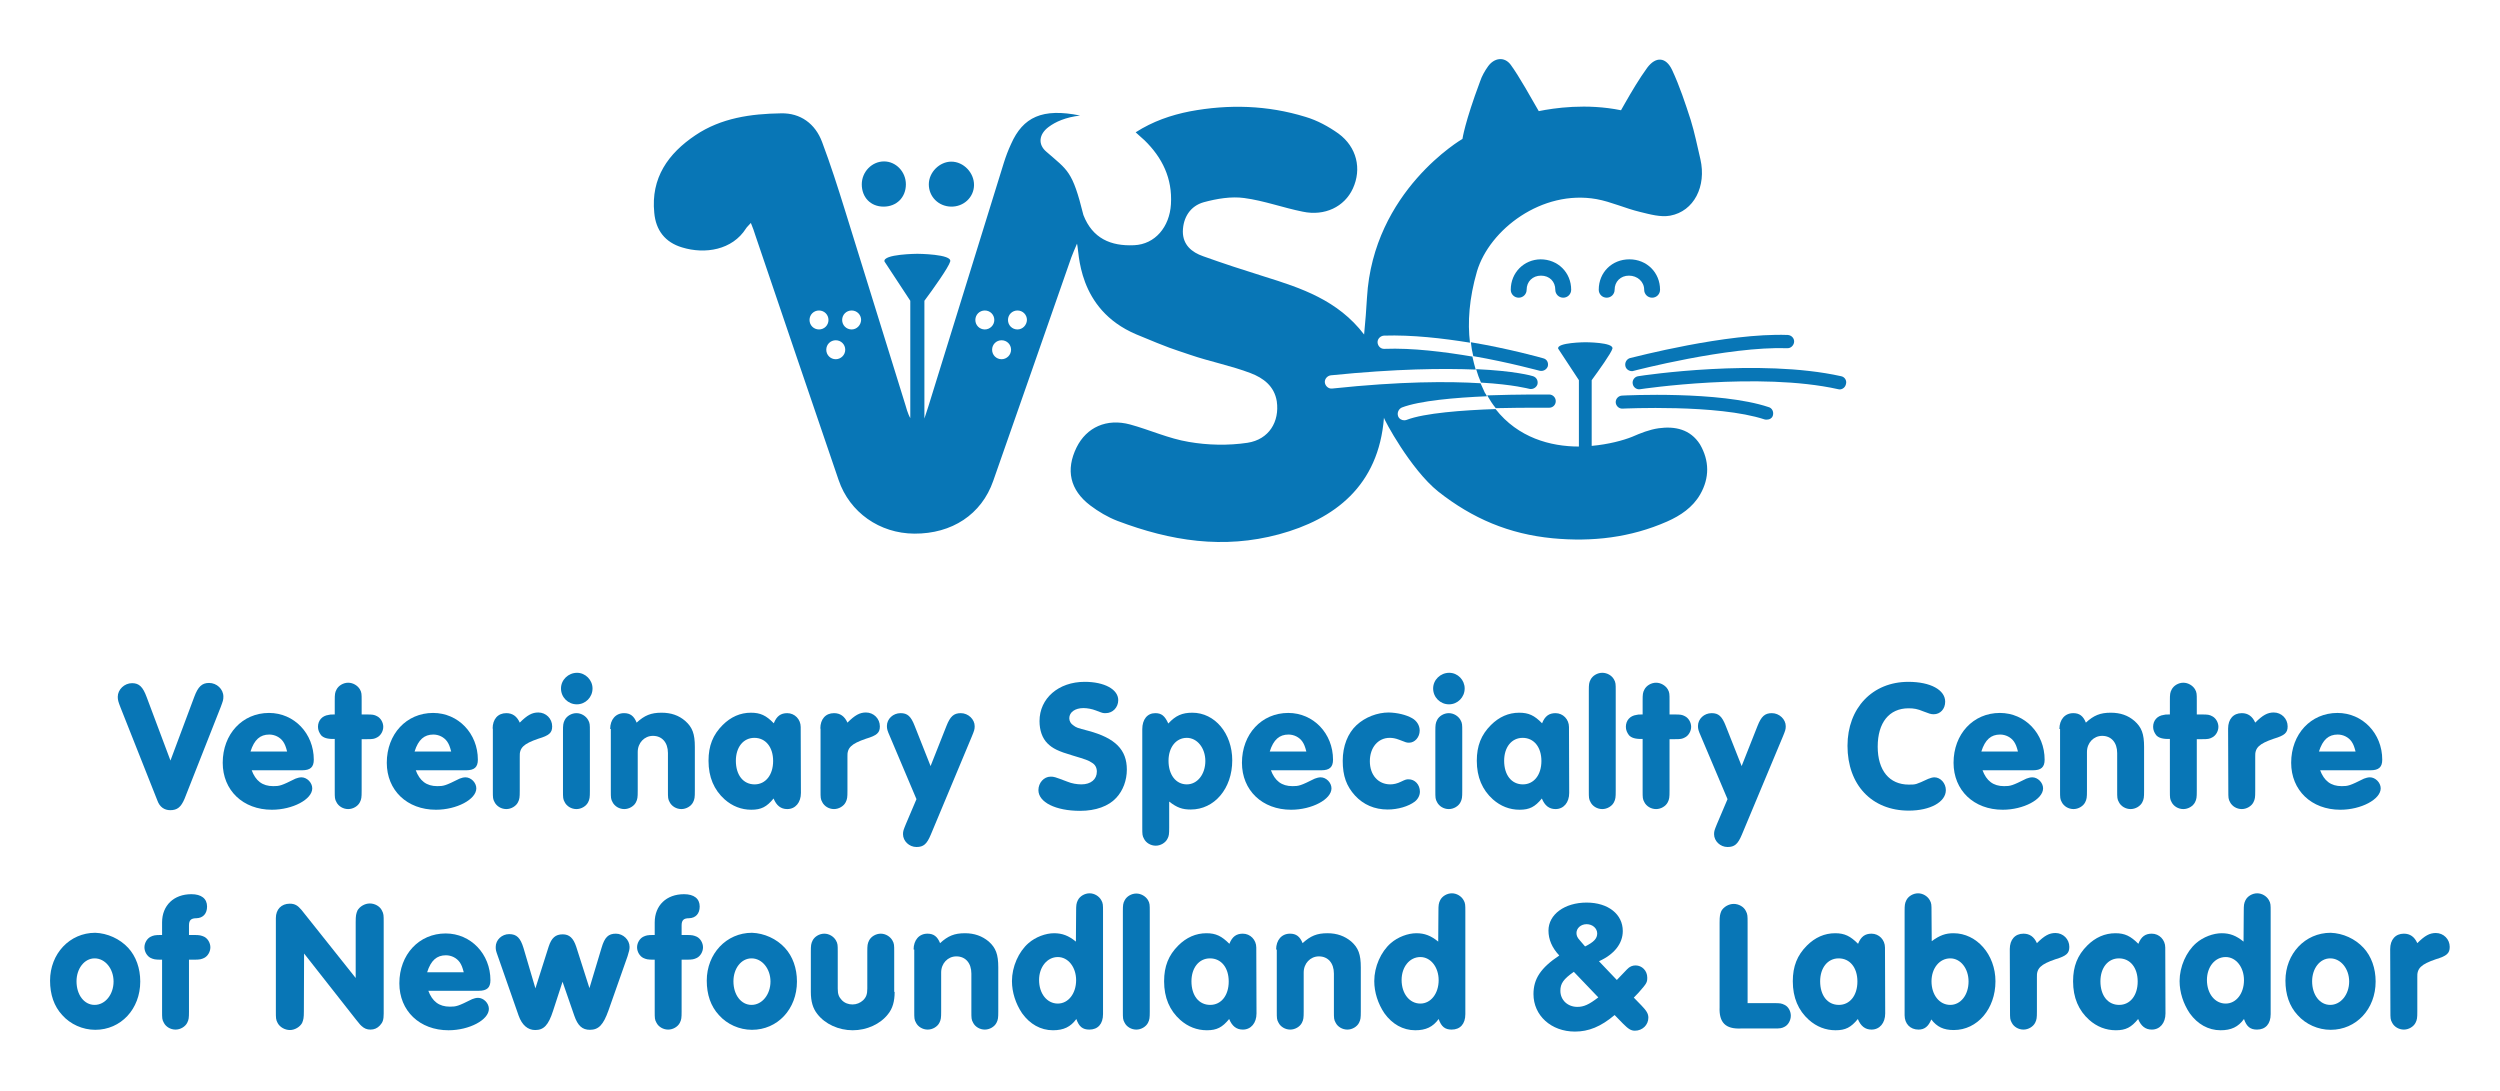
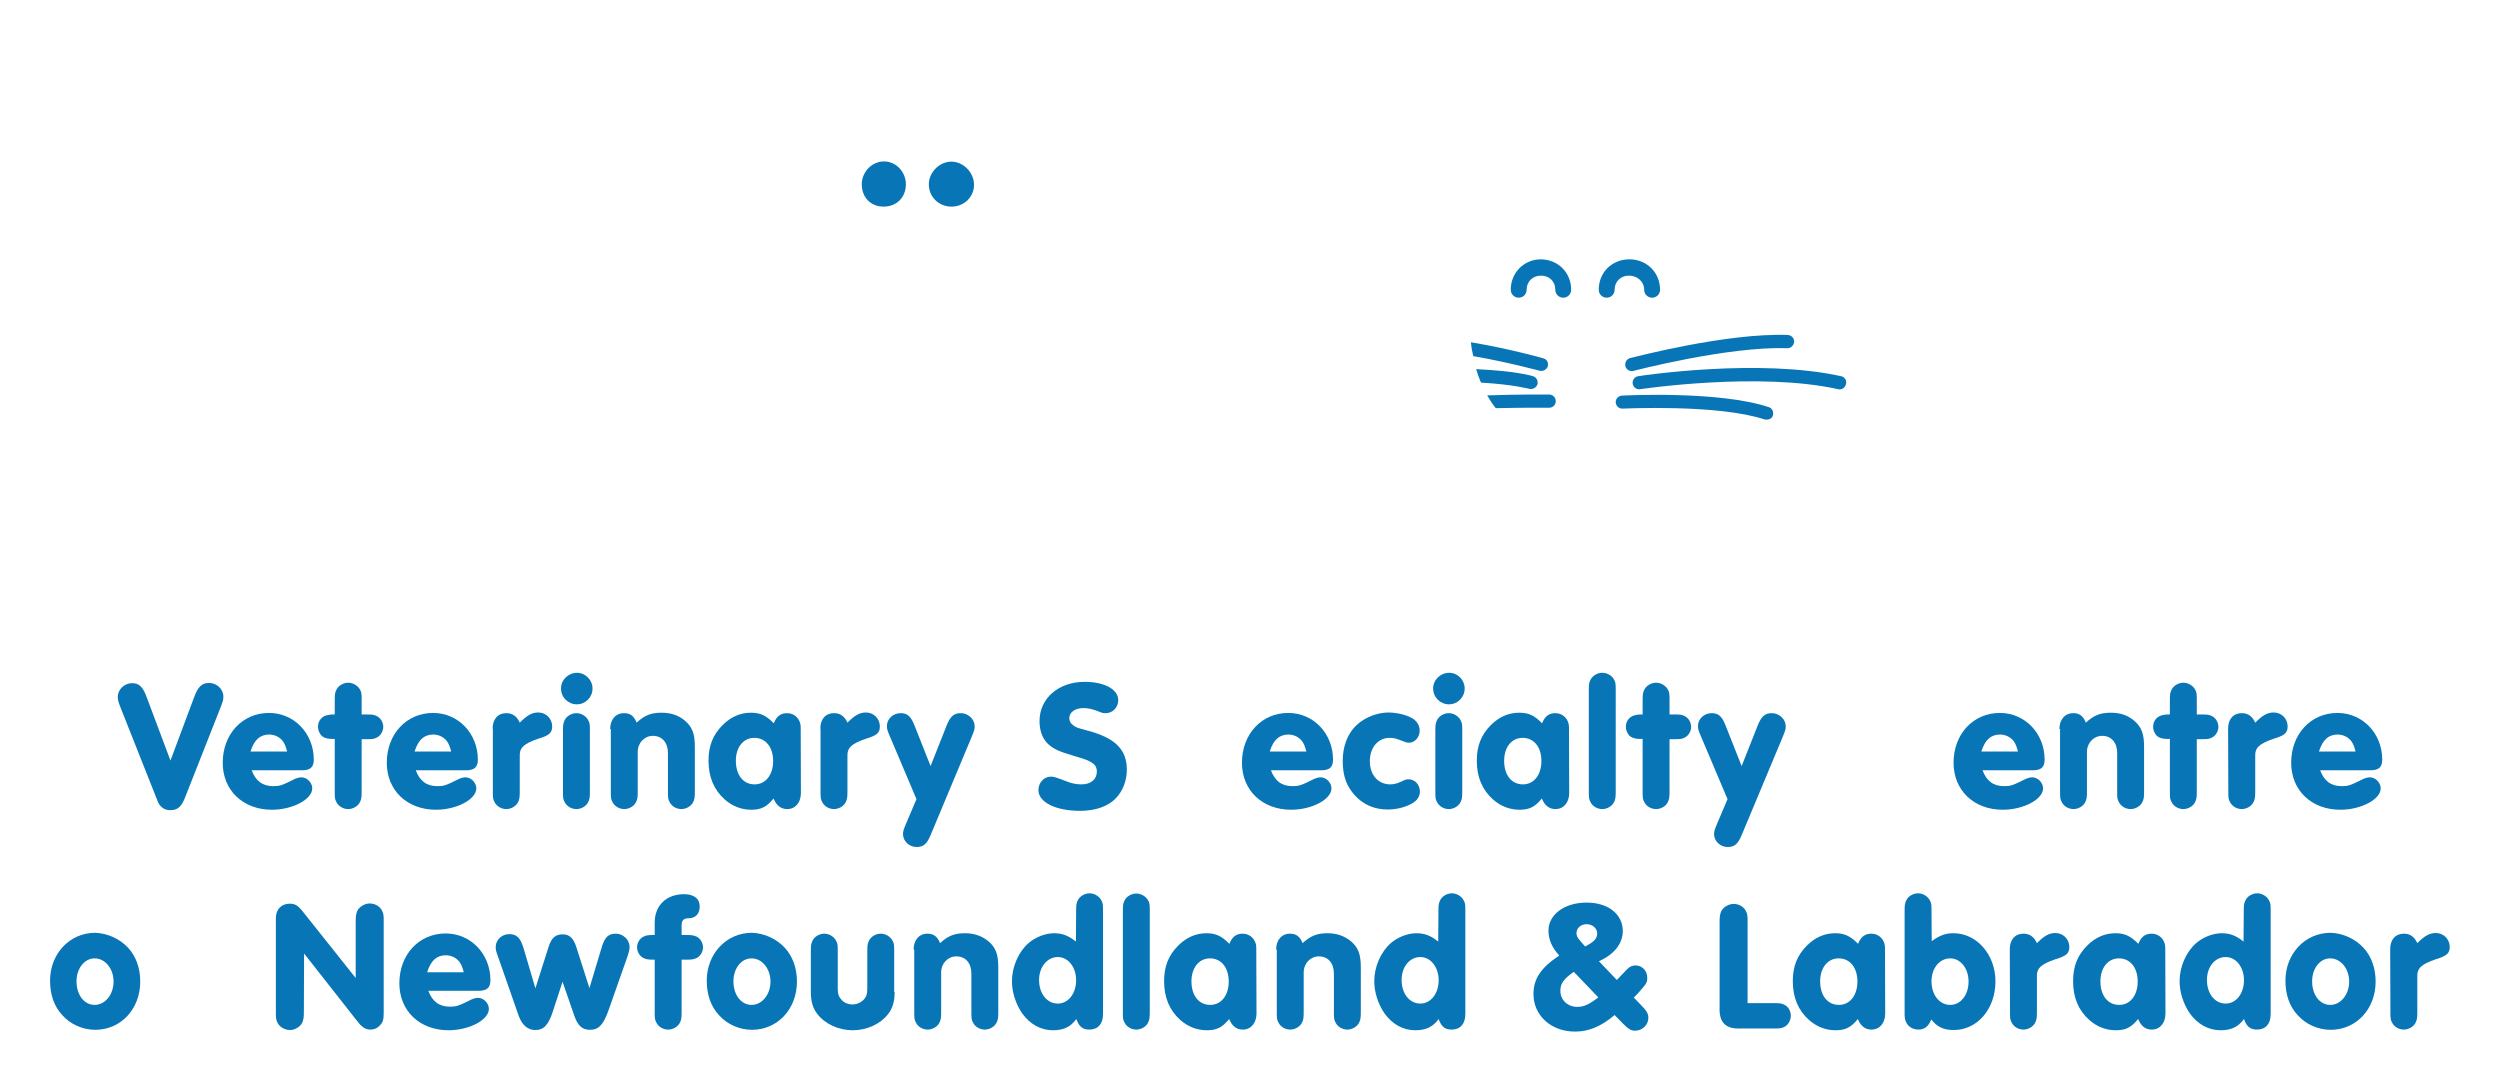
<svg xmlns="http://www.w3.org/2000/svg" version="1.1" id="Layer_1" x="0px" y="0px" viewBox="0 0 1133.7 494.7" style="enable-background:new 0 0 1133.7 494.7;" xml:space="preserve">
  <style type="text/css">
	.st0{fill:#0876B6;}
</style>
  <g>
    <g>
      <g>
        <g>
          <path class="st0" d="M431.3,93.7c5.7,0.1,10.3-4.2,10.4-9.7c0.1-5.6-4.7-10.7-10.3-10.7c-5.3,0-10.2,4.8-10.2,10.3      C421.2,89.2,425.6,93.6,431.3,93.7z" />
        </g>
        <g>
          <path class="st0" d="M400.7,93.7c5.9,0,10.1-4.2,10.1-10.1c0-5.7-4.5-10.4-9.9-10.4c-5.5,0-10.1,4.7-10.1,10.4      C390.8,89.5,394.8,93.7,400.7,93.7z" />
        </g>
        <g>
          <path class="st0" d="M685.1,131.4c0,2,1.6,3.6,3.6,3.6c2,0,3.6-1.6,3.6-3.6c0-3.7,2.7-6.4,6.5-6.4c3.9,0,6.5,2.7,6.5,6.4      c0,2,1.6,3.6,3.6,3.6c2,0,3.6-1.6,3.6-3.6c0-7.8-6-13.8-13.9-13.8C691.1,117.7,685.1,123.6,685.1,131.4z" />
        </g>
        <g>
          <path class="st0" d="M745.6,131.4c0,2,1.6,3.6,3.6,3.6c2,0,3.6-1.6,3.6-3.6c0-7.8-6-13.8-13.9-13.8c-7.9,0-13.9,5.9-13.9,13.8      c0,2,1.6,3.6,3.6,3.6s3.6-1.6,3.6-3.6c0-3.7,2.7-6.4,6.5-6.4S745.6,127.7,745.6,131.4z" />
        </g>
        <g>
          <path class="st0" d="M737.1,166.1c0.3,1.3,1.6,2.2,2.9,2.2c0.2,0,0.5,0,0.7-0.1c0.4-0.1,42.9-11.2,69.8-10.3      c1.6,0.1,3-1.3,3.1-2.9c0.1-1.6-1.2-3-2.9-3.1c-27.8-1-69.7,10.1-71.6,10.5C737.6,162.9,736.7,164.5,737.1,166.1z" />
        </g>
        <g>
          <path class="st0" d="M834.9,170.6c-36.9-8.2-89.7-0.4-92,0c-1.6,0.2-2.8,1.8-2.5,3.4c0.2,1.6,1.8,2.8,3.4,2.5      c0.5-0.1,54-8,89.8,0c0.2,0,0.4,0.1,0.6,0.1c1.4,0,2.6-1,2.9-2.4C837.6,172.5,836.5,170.9,834.9,170.6z" />
        </g>
        <g>
          <path class="st0" d="M802,184.6c-22.2-7.4-64.8-5.3-66.5-5.2c-1.6,0.1-2.9,1.5-2.8,3.1c0.1,1.6,1.5,2.9,3.1,2.8      c0.4,0,43.2-2.1,64.4,4.9c0.3,0.1,0.6,0.1,1,0.1c1.3,0,2.5-0.7,2.8-2C804.4,186.7,803.6,185,802,184.6z" />
        </g>
        <g>
          <path class="st0" d="M698.1,168.1c0.3,0.1,0.5,0.1,0.9,0.1c1.3,0,2.5-0.9,2.9-2.1c0.4-1.6-0.4-3.2-2-3.6      c-1-0.3-15.2-4.3-32.9-7.3c0.2,2.1,0.6,4.3,1.1,6.3C684.7,164.4,697.9,168.1,698.1,168.1z" />
        </g>
        <g>
          <path class="st0" d="M693.4,176.3c0.3,0.1,0.5,0.1,0.9,0.1c1.3,0,2.5-0.9,2.9-2.1c0.4-1.6-0.4-3.2-2-3.7      c-0.5-0.2-8.2-2.4-25.8-3.2c0.6,2.1,1.4,4.3,2.2,6.1C686.6,174.4,693.2,176.3,693.4,176.3z" />
        </g>
        <g>
          <path class="st0" d="M702.5,184.9L702.5,184.9c1.7,0,3-1.3,3-3c0-1.6-1.3-3-3-3c-1.1,0-13.7-0.1-28.1,0.4      c1.2,2.1,2.5,4.1,3.9,5.8C691.4,184.8,702.3,184.9,702.5,184.9z" />
        </g>
        <g>
          <g>
-             <path class="st0" d="M752.2,194.2c-4.2,0.6-8.2,2.2-12.1,3.9c-4,1.6-10.6,3.4-18.3,4.1v-29.8c3.2-4.4,8.9-12.3,9.4-14.3       c0.7-2.9-12.3-2.9-12.3-2.9s-13,0.1-12.3,2.9l9.4,14.3v30.1c-12.9,0-27.6-4-37.8-17c-14.8,0.5-32.3,1.8-40.3,4.9       c-0.3,0.1-0.7,0.2-1.1,0.2c-1.2,0-2.4-0.7-2.8-1.9c-0.5-1.5,0.2-3.2,1.7-3.9c8.1-3.1,24.2-4.5,38.6-5.1c-0.3-0.5-0.6-1.2-1-1.7       c-0.6-1.3-1.3-2.8-1.9-4.2c-14.3-0.9-36.2-0.9-67.3,2.4c-1.6,0.2-3.1-1.1-3.3-2.7s1.1-3.1,2.7-3.3c29.7-3,51.1-3.2,65.7-2.6       c-0.5-1.8-1.1-3.9-1.5-5.9c-12.5-2.1-27.1-4-39.9-3.5c-1.7,0.1-3-1.3-3.1-2.9c-0.1-1.6,1.3-3,2.9-3.1c12.7-0.4,26.7,1.2,39,3.2       c-1.1-9.2-0.4-20,3.2-32.4c5.7-18.9,29.4-37.1,54.2-32.7c6.6,1.2,13,4.2,19.7,5.8c4.5,1.1,9.4,2.5,13.7,1.7       c10.8-2,16.5-13.3,13.7-25.6c-1.4-5.9-2.6-12-4.4-17.8c-2.5-7.7-5-15.3-8.4-22.6c-2.8-6-7.4-6.3-11.3-1.1       c-3.7,5.1-7,10.7-10.2,16.3c-0.5,0.9-1.1,1.9-1.7,3c-15.7-3.2-30.4-1-37.3,0.4c-3.4-5.9-8.9-15.8-12.7-21       c-2.9-3.9-7.5-3.2-10.3,0.7c-1.5,2.1-2.8,4.4-3.6,6.8c-7,18.7-8,26.1-8,26.1s-40.5,23.4-43.3,72c-0.3,5.2-0.7,10.5-1.3,16.7       c-11.9-15.6-28.6-21.1-45.3-26.3c-9.3-2.9-18.5-5.9-27.7-9.2c-5.2-1.8-9.2-5.2-9.2-11.2c0.1-6.4,3.4-11.6,9.5-13.3       c5.9-1.6,12.4-2.7,18.3-1.9c9,1.2,17.6,4.4,26.6,6.2c9.9,2.1,18.9-2.2,22.7-10.5c4.1-8.9,1.8-18.8-6.5-24.9       c-4.5-3.2-9.6-6-15-7.6c-17.2-5.3-34.8-5.8-52.4-2.5C531,52.2,522.8,55,515,60c1.6,1.4,2.8,2.6,4,3.6c8.1,7.9,12.7,17.3,12,29       c-0.6,10.3-7.2,18.2-16.7,18.6c-10.6,0.5-18.9-3.1-23-13.7c-5-20.2-7.1-20.2-16.8-28.7c-3.9-3.3-3.4-7.9,1-11.2       c3.2-2.4,7.7-4.4,14.3-5.2c-17.1-3.5-25.9,0.7-31.3,12.9c-1.3,2.8-2.4,5.7-3.3,8.6c-11.4,36.8-22.8,73.6-34.2,110.4       c-0.3,1-1.2,3.6-1.8,5.5v-53.4c3.9-5.2,11-15.2,11.7-17.8c1-3.4-14.9-3.5-14.9-3.5s-15.8,0.1-14.9,3.5l11.7,17.8v53.2       c-1.1-1.8-2.1-5.5-2.2-5.9c-9.2-29.5-18.3-59-27.5-88.6c-3.2-10.3-6.5-20.6-10.3-30.7c-3.1-8.3-9.8-13.2-18.6-13       c-13.7,0.2-27.2,2.1-38.8,9.9c-12.4,8.3-20.3,19.4-18.7,35.2c0.7,7.9,4.9,13.4,12.6,15.7c10.4,3.2,22.8,1.2,29-8.6       c0.4-0.7,1.2-1.3,2.2-2.5c0.9,2.1,1.5,3.9,2,5.5c12.6,37,25.1,74.1,37.8,111.1c5,14.7,18.6,24.2,34.3,24.3       c17.1,0.1,30.5-8.7,35.8-23.9c11.9-33.8,23.6-67.6,35.4-101.3c0.6-1.7,1.4-3.4,2.6-6.3c1.1,3.4-0.2,29.6,26.8,41.1       c16.3,6.8,15.7,6.3,24.5,9.3c8.7,3,18.8,5,27.4,8.3c5.8,2.2,10.8,5.9,11.9,12.8c1.3,9.2-3.5,17.3-13.3,18.8       c-8.7,1.3-18,1.1-26.6-0.4c-9.1-1.5-17.8-5.5-26.6-7.9c-10.7-2.9-19.8,1.3-24.3,10.4c-5,10.2-3,19.3,6.2,26.3       c3.7,2.8,7.9,5.3,12.3,7c24.3,9.2,48.1,12.9,73.3,6.1c25.1-6.8,45.2-21.9,47.6-52.9c-0.1,0.7,12.1,23.5,24.6,33.5       c15.6,12.3,32.2,19.3,51.9,21.2c18,1.7,35.3-0.3,51.9-7.6c6.1-2.7,11.6-6.4,15-12.3c4.3-7.5,4.2-15.3-0.1-22.7       C766.5,194.6,759.5,193.2,752.2,194.2z M371.4,149.4c-2.4,0-4.3-1.9-4.3-4.3c0-2.4,1.9-4.3,4.3-4.3s4.3,1.9,4.3,4.3       C375.7,147.5,373.8,149.4,371.4,149.4z M379,162.9c-2.4,0-4.3-1.9-4.3-4.3c0-2.4,1.9-4.3,4.3-4.3c2.4,0,4.3,1.9,4.3,4.3       C383.3,161,381.3,162.9,379,162.9z M386.2,149.4c-2.4,0-4.3-1.9-4.3-4.3c0-2.4,1.9-4.3,4.3-4.3c2.4,0,4.3,1.9,4.3,4.3       C390.4,147.5,388.5,149.4,386.2,149.4z M446.6,149.4c-2.4,0-4.3-1.9-4.3-4.3c0-2.4,1.9-4.3,4.3-4.3c2.4,0,4.3,1.9,4.3,4.3       C450.9,147.5,448.9,149.4,446.6,149.4z M454.2,162.9c-2.4,0-4.3-1.9-4.3-4.3c0-2.4,1.9-4.3,4.3-4.3c2.4,0,4.3,1.9,4.3,4.3       C458.5,161,456.5,162.9,454.2,162.9z M461.4,149.4c-2.4,0-4.3-1.9-4.3-4.3c0-2.4,1.9-4.3,4.3-4.3s4.3,1.9,4.3,4.3       C465.6,147.5,463.7,149.4,461.4,149.4z" />
-           </g>
+             </g>
        </g>
      </g>
    </g>
    <g>
      <g>
        <path class="st0" d="M88.1,316c1.7-4.6,3.5-6.3,6.7-6.3c3.5,0,6.5,2.8,6.5,6.2c0,1.5-0.2,2-1.2,4.7l-16.4,41.6     c-1.6,3.8-3.3,5.2-6.5,5.2c-2.7,0-4.8-1.5-5.8-4.3l-16.8-42.4c-0.9-2.3-1.2-3.3-1.2-4.7c0-3.3,3-6.2,6.5-6.2     c3.2,0,4.9,1.7,6.6,6.3l10.8,28.8L88.1,316z" />
        <path class="st0" d="M114.1,349.2c1.8,4.9,4.9,7.3,9.8,7.3c2.9,0,3.7-0.2,10.1-3.4c0.8-0.3,1.8-0.6,2.7-0.6c2.5,0,4.9,2.4,4.9,5     c0,5-8.9,9.7-18.3,9.7c-13.1,0-22.3-8.8-22.3-21.3c0-13,8.9-22.6,21-22.6c11.4,0,20.3,9.3,20.3,21.2c0,3.4-1.6,4.8-5.3,4.8h-22.9     V349.2z M130.2,340.8c-0.6-2.3-1-3.3-1.8-4.5c-1.4-2-3.8-3.2-6.3-3.2c-4.1,0-6.8,2.3-8.5,7.7H130.2z" />
        <path class="st0" d="M164,358.7c0,2.9-0.1,3.7-0.8,5.1c-0.9,1.8-3.1,3.1-5.3,3.1c-2.3,0-4.4-1.3-5.3-3.1     c-0.8-1.4-0.8-2.1-0.8-5.1v-23.6c-3.3,0.1-5.1-0.5-6.2-1.7c-0.9-1.2-1.4-2.4-1.4-3.8c0-2.8,1.8-5,4.8-5.4     c0.8-0.2,0.8-0.2,2.8-0.2v-6.3c0-2.9,0.1-3.7,0.8-5c0.9-1.8,3.1-3.1,5.3-3.1s4.3,1.3,5.3,3c0.8,1.4,0.8,2.1,0.8,5.1v6.3h2.3     c2.7,0,3.4,0.1,4.7,0.8c1.6,0.8,2.8,2.8,2.8,4.8s-1.2,4-2.8,4.8c-1.3,0.7-1.9,0.8-4.7,0.8H164L164,358.7L164,358.7z" />
        <path class="st0" d="M188.5,349.2c1.8,4.9,4.9,7.3,9.8,7.3c2.9,0,3.7-0.2,10.1-3.4c0.8-0.3,1.7-0.6,2.7-0.6c2.5,0,4.9,2.4,4.9,5     c0,5-8.9,9.7-18.3,9.7c-13.1,0-22.3-8.8-22.3-21.3c0-13,8.9-22.6,21-22.6c11.4,0,20.3,9.3,20.3,21.2c0,3.4-1.6,4.8-5.3,4.8h-22.9     V349.2z M204.6,340.8c-0.6-2.3-1-3.3-1.8-4.5c-1.4-2-3.8-3.2-6.3-3.2c-4.1,0-6.8,2.3-8.5,7.7H204.6z" />
        <path class="st0" d="M223.4,330.4c0-4.3,2.4-7,6.2-7c2.8,0,4.8,1.4,6.1,4.3c3.4-3.4,5.6-4.6,8.4-4.6c3.5,0,6.3,2.8,6.3,6.3     c0,2.9-1.3,4.1-6.3,5.6c-6.7,2.3-8.6,4.1-8.4,8.2v15.5c0,2.9-0.1,3.7-0.8,5.1c-0.9,1.8-3.1,3.1-5.3,3.1c-2.3,0-4.4-1.3-5.3-3.1     c-0.8-1.4-0.8-2.1-0.8-5.1v-28.3H223.4z" />
        <path class="st0" d="M268.7,312.2c0,4-3.2,7.2-7.1,7.2c-4,0-7.2-3.2-7.2-7.2c0-3.9,3.3-7.1,7.3-7.1     C265.5,305.1,268.7,308.4,268.7,312.2z M255.3,331.6c0-2.9,0.1-3.7,0.8-5.1c0.9-1.8,3.1-3.1,5.3-3.1s4.3,1.3,5.3,3.1     c0.8,1.4,0.8,2.1,0.8,5.1v27.1c0,2.9-0.1,3.7-0.8,5.1c-0.9,1.8-3.1,3.1-5.3,3.1c-2.3,0-4.4-1.3-5.3-3.1c-0.8-1.4-0.8-2.1-0.8-5.1     V331.6z" />
        <path class="st0" d="M276.7,330.6c0-4.3,2.5-7.2,6.3-7.2c2.8,0,4.5,1.3,5.7,4.3c3.6-3.3,6.5-4.5,11.3-4.5c4.3,0,7.8,1.2,10.7,3.7     c3.3,2.9,4.4,5.9,4.4,11.8v20c0,2.9-0.1,3.7-0.8,5.1c-0.9,1.8-3.1,3.1-5.3,3.1c-2.3,0-4.4-1.3-5.3-3.1c-0.8-1.4-0.8-2.1-0.8-5.1     v-17.2c0-4.8-2.7-7.8-6.8-7.8c-3.9,0-6.9,3.2-6.9,7.3v17.7c0,2.9-0.1,3.7-0.8,5.1c-0.9,1.8-3.1,3.1-5.3,3.1     c-2.3,0-4.4-1.3-5.3-3.1c-0.8-1.4-0.8-2.1-0.8-5.1v-28.1H276.7z" />
        <path class="st0" d="M363.2,359.6c0,4.3-2.5,7.3-6.2,7.3c-2.9,0-4.9-1.6-6.2-4.8c-3.1,3.8-5.6,5.1-10.1,5.1s-8.6-1.6-12.1-4.7     c-4.8-4.3-7.3-10.1-7.3-17.5c0-6.8,2-11.8,6.4-16.2c3.7-3.7,8-5.6,12.8-5.6c4.3,0,6.9,1.2,10.4,4.8c1.3-3.3,3.2-4.6,6.1-4.6     c3.4,0,6.1,2.8,6.1,6.3L363.2,359.6L363.2,359.6z M333.7,345c0,6.4,3.3,10.7,8.5,10.7c5,0,8.4-4.3,8.4-10.6     c0-6.3-3.4-10.5-8.5-10.5C337.1,334.6,333.7,338.8,333.7,345z" />
        <path class="st0" d="M372,330.4c0-4.3,2.4-7,6.2-7c2.8,0,4.8,1.4,6.1,4.3c3.4-3.4,5.6-4.6,8.4-4.6c3.5,0,6.3,2.8,6.3,6.3     c0,2.9-1.3,4.1-6.3,5.6c-6.7,2.3-8.6,4.1-8.4,8.2v15.5c0,2.9-0.1,3.7-0.8,5.1c-0.9,1.8-3.1,3.1-5.3,3.1c-2.3,0-4.4-1.3-5.3-3.1     c-0.8-1.4-0.8-2.1-0.8-5.1v-28.3H372z" />
        <path class="st0" d="M429.2,329.2c1.7-4.3,3.3-5.8,6.5-5.8c3.4,0,6.3,2.8,6.3,5.9c0,1.5-0.2,2-1.3,4.7l-18.6,44.5     c-1.8,4.3-3.3,5.6-6.5,5.6c-3.3,0-6.1-2.7-6.1-5.8c0-1.4,0.2-1.9,1.3-4.6l4.8-11.3l-12.1-28.6c-1.1-2.5-1.3-3.2-1.3-4.6     c0-3.2,2.8-5.8,6.2-5.8c3.1,0,4.7,1.4,6.4,5.8l7.2,18.2L429.2,329.2z" />
        <path class="st0" d="M507.1,317.5c0,3.3-2.5,5.9-5.7,5.9c-1.3,0-1.3,0-4.4-1.2c-1.8-0.7-3.9-1.1-5.7-1.1c-3.8,0-6.4,1.9-6.4,4.6     c0,1.3,0.7,2.5,1.8,3.2c1.5,1.1,1.5,1.1,6.8,2.5c12.3,3.3,17.5,8.6,17.5,17.6c0,4.8-1.7,9.5-4.8,12.8c-3.5,3.8-9.3,5.9-16.4,5.9     c-11.1,0-18.9-3.9-18.9-9.4c0-3.3,2.5-6.1,5.5-6.1c1.6,0,1.6,0,7.7,2.3c1.9,0.8,4.3,1.2,6.3,1.2c4.3,0,7-2.3,7-5.8     c0-1.8-0.8-3.2-2.2-4c-1.6-1.1-2.8-1.5-8.8-3.3c-6.5-1.9-9.1-3.2-11.4-5.5c-2.3-2.3-3.6-5.8-3.6-10.1c0-10.3,8.6-17.8,20.5-17.8     C500.8,309.2,507.1,312.6,507.1,317.5z" />
-         <path class="st0" d="M518,330.7c0-4.5,2.3-7.3,5.9-7.3c2.8,0,4.3,1.2,5.9,4.7c3.3-3.6,6.3-4.9,10.9-4.9     c10.2,0,18.1,9.4,18.1,21.6c0,12.8-8.1,22.3-18.8,22.3c-3.8,0-6.2-0.8-9.8-3.6v11.8c0,3-0.1,3.8-0.8,5.1     c-0.9,1.8-3.1,3.1-5.3,3.1c-2.3,0-4.4-1.3-5.3-3.1c-0.8-1.4-0.8-2.1-0.8-5.1V330.7z M529.9,345c0,6.3,3.3,10.7,8.3,10.7     c4.8,0,8.4-4.6,8.4-10.6c0-5.9-3.7-10.5-8.4-10.5C533.3,334.6,529.9,338.9,529.9,345z" />
        <path class="st0" d="M576.3,349.2c1.8,4.9,4.9,7.3,9.8,7.3c2.9,0,3.7-0.2,10.1-3.4c0.8-0.3,1.8-0.6,2.7-0.6c2.5,0,4.9,2.4,4.9,5     c0,5-8.9,9.7-18.3,9.7c-13.1,0-22.3-8.8-22.3-21.3c0-13,8.9-22.6,21-22.6c11.4,0,20.3,9.3,20.3,21.2c0,3.4-1.6,4.8-5.3,4.8h-22.9     V349.2z M592.4,340.8c-0.6-2.3-1-3.3-1.8-4.5c-1.4-2-3.8-3.2-6.3-3.2c-4.1,0-6.8,2.3-8.5,7.7H592.4z" />
        <path class="st0" d="M640.4,325.7c2.1,1.2,3.4,3.3,3.4,5.6c0,3-2.2,5.5-4.8,5.5c-1.1,0-1.4-0.1-4.4-1.3c-1.8-0.7-3.1-0.9-4.4-0.9     c-5.3,0-9,4.4-9,10.6c0,6.3,3.8,10.5,9.3,10.5c1.5,0,3.2-0.4,4.8-1.2c2.1-1,2.4-1.1,3.5-1.1c2.8,0,5.1,2.4,5.1,5.6     c0,1.7-0.9,3.4-2.3,4.5c-2.9,2.2-7.7,3.6-12.3,3.6c-6,0-11-2.2-14.8-6.3c-3.9-4.3-5.6-8.9-5.6-15.8c0-6.7,2.3-12.5,6.3-16.2     c3.9-3.6,9.4-5.7,14.6-5.7C633.6,323.2,637.6,324.1,640.4,325.7z" />
        <path class="st0" d="M664.2,312.2c0,4-3.2,7.2-7.1,7.2c-4,0-7.2-3.2-7.2-7.2c0-3.9,3.3-7.1,7.3-7.1     C661.1,305.1,664.2,308.4,664.2,312.2z M650.9,331.6c0-2.9,0.1-3.7,0.8-5.1c0.9-1.8,3.1-3.1,5.3-3.1c2.2,0,4.3,1.3,5.3,3.1     c0.8,1.4,0.8,2.1,0.8,5.1v27.1c0,2.9-0.1,3.7-0.8,5.1c-0.9,1.8-3.1,3.1-5.3,3.1c-2.3,0-4.4-1.3-5.3-3.1c-0.8-1.4-0.8-2.1-0.8-5.1     V331.6z" />
        <path class="st0" d="M711.6,359.6c0,4.3-2.5,7.3-6.2,7.3c-2.9,0-4.9-1.6-6.2-4.8c-3.1,3.8-5.6,5.1-10.1,5.1s-8.6-1.6-12.1-4.7     c-4.8-4.3-7.3-10.1-7.3-17.5c0-6.8,2-11.8,6.4-16.2c3.7-3.7,8-5.6,12.8-5.6c4.3,0,6.9,1.2,10.4,4.8c1.3-3.3,3.2-4.6,6.1-4.6     c3.4,0,6.1,2.8,6.1,6.3L711.6,359.6L711.6,359.6z M682.1,345c0,6.4,3.3,10.7,8.5,10.7c5,0,8.4-4.3,8.4-10.6     c0-6.3-3.4-10.5-8.5-10.5C685.5,334.6,682.1,338.8,682.1,345z" />
        <path class="st0" d="M732.7,358.7c0,2.9-0.1,3.7-0.8,5.1c-0.9,1.8-3.1,3.1-5.3,3.1c-2.3,0-4.4-1.3-5.3-3.1     c-0.8-1.4-0.8-2.1-0.8-5.1v-45.5c0-2.9,0.1-3.7,0.8-5c0.9-1.8,3.1-3.1,5.3-3.1c2.2,0,4.3,1.2,5.3,3c0.8,1.4,0.8,2.1,0.8,5.1     V358.7z" />
        <path class="st0" d="M757.1,358.7c0,2.9-0.1,3.7-0.8,5.1c-0.9,1.8-3.1,3.1-5.3,3.1c-2.3,0-4.4-1.3-5.3-3.1     c-0.8-1.4-0.8-2.1-0.8-5.1v-23.6c-3.3,0.1-5.1-0.5-6.2-1.7c-0.9-1.2-1.4-2.4-1.4-3.8c0-2.8,1.8-5,4.8-5.4     c0.8-0.2,0.8-0.2,2.8-0.2v-6.3c0-2.9,0.1-3.7,0.8-5c0.9-1.8,3.1-3.1,5.3-3.1c2.2,0,4.3,1.3,5.3,3c0.8,1.4,0.8,2.1,0.8,5.1v6.3     h2.3c2.7,0,3.4,0.1,4.7,0.8c1.6,0.8,2.8,2.8,2.8,4.8s-1.2,4-2.8,4.8c-1.3,0.7-1.9,0.8-4.7,0.8h-2.3L757.1,358.7L757.1,358.7z" />
        <path class="st0" d="M797,329.2c1.7-4.3,3.3-5.8,6.5-5.8c3.4,0,6.3,2.8,6.3,5.9c0,1.5-0.2,2-1.3,4.7l-18.6,44.5     c-1.8,4.3-3.3,5.6-6.5,5.6c-3.3,0-6.1-2.7-6.1-5.8c0-1.4,0.2-1.9,1.3-4.6l4.8-11.3l-12.1-28.6c-1.1-2.5-1.3-3.2-1.3-4.6     c0-3.2,2.8-5.8,6.2-5.8c3.1,0,4.7,1.4,6.4,5.8l7.2,18.2L797,329.2z" />
-         <path class="st0" d="M882.1,318.2c0,3.3-2.2,5.7-5.2,5.7c-1.3,0-2.1-0.3-4.7-1.3c-2.6-1.1-4.3-1.4-6.7-1.4c-8.8,0-14,6.5-14,17.4     c0,10.8,5.3,17.2,14.1,17.2c3.2,0,3.2,0,8.8-2.6c1-0.4,2-0.7,2.8-0.7c2.8,0,5.2,2.7,5.2,5.8c0,5.4-7.1,9.3-16.8,9.3     c-16.8,0-27.8-11.7-27.8-29.4c0-17.1,11.3-29,27.6-29C875.5,309.2,882.1,312.9,882.1,318.2z" />
        <path class="st0" d="M899,349.2c1.8,4.9,4.9,7.3,9.8,7.3c2.9,0,3.7-0.2,10.1-3.4c0.8-0.3,1.8-0.6,2.7-0.6c2.5,0,4.9,2.4,4.9,5     c0,5-8.9,9.7-18.3,9.7c-13.1,0-22.3-8.8-22.3-21.3c0-13,8.9-22.6,21-22.6c11.4,0,20.3,9.3,20.3,21.2c0,3.4-1.6,4.8-5.3,4.8H899     V349.2z M915.1,340.8c-0.6-2.3-1-3.3-1.8-4.5c-1.4-2-3.8-3.2-6.3-3.2c-4.1,0-6.8,2.3-8.5,7.7H915.1z" />
        <path class="st0" d="M933.9,330.6c0-4.3,2.5-7.2,6.3-7.2c2.8,0,4.5,1.3,5.7,4.3c3.6-3.3,6.5-4.5,11.3-4.5c4.3,0,7.8,1.2,10.7,3.7     c3.3,2.9,4.4,5.9,4.4,11.8v20c0,2.9-0.1,3.7-0.8,5.1c-0.9,1.8-3.1,3.1-5.3,3.1c-2.3,0-4.4-1.3-5.3-3.1c-0.8-1.4-0.8-2.1-0.8-5.1     v-17.2c0-4.8-2.7-7.8-6.8-7.8c-3.9,0-6.9,3.2-6.9,7.3v17.7c0,2.9-0.1,3.7-0.8,5.1c-0.9,1.8-3.1,3.1-5.3,3.1     c-2.3,0-4.4-1.3-5.3-3.1c-0.8-1.4-0.8-2.1-0.8-5.1v-28.1H933.9z" />
        <path class="st0" d="M996.2,358.7c0,2.9-0.1,3.7-0.8,5.1c-0.9,1.8-3.1,3.1-5.3,3.1c-2.3,0-4.4-1.3-5.3-3.1     c-0.8-1.4-0.8-2.1-0.8-5.1v-23.6c-3.3,0.1-5.1-0.5-6.2-1.7c-0.9-1.2-1.4-2.4-1.4-3.8c0-2.8,1.8-5,4.8-5.4     c0.8-0.2,0.8-0.2,2.8-0.2v-6.3c0-2.9,0.1-3.7,0.8-5c0.9-1.8,3.1-3.1,5.3-3.1c2.2,0,4.3,1.3,5.3,3c0.8,1.4,0.8,2.1,0.8,5.1v6.3     h2.3c2.7,0,3.4,0.1,4.7,0.8c1.6,0.8,2.8,2.8,2.8,4.8s-1.2,4-2.8,4.8c-1.3,0.7-1.9,0.8-4.7,0.8h-2.3L996.2,358.7L996.2,358.7z" />
        <path class="st0" d="M1010.4,330.4c0-4.3,2.4-7,6.2-7c2.8,0,4.8,1.4,6.1,4.3c3.4-3.4,5.6-4.6,8.4-4.6c3.5,0,6.3,2.8,6.3,6.3     c0,2.9-1.3,4.1-6.3,5.6c-6.7,2.3-8.6,4.1-8.4,8.2v15.5c0,2.9-0.1,3.7-0.8,5.1c-0.9,1.8-3.1,3.1-5.3,3.1c-2.3,0-4.4-1.3-5.3-3.1     c-0.8-1.4-0.8-2.1-0.8-5.1L1010.4,330.4L1010.4,330.4z" />
        <path class="st0" d="M1052.1,349.2c1.8,4.9,4.9,7.3,9.8,7.3c2.9,0,3.7-0.2,10.1-3.4c0.8-0.3,1.8-0.6,2.7-0.6c2.5,0,4.9,2.4,4.9,5     c0,5-8.9,9.7-18.3,9.7c-13.1,0-22.3-8.8-22.3-21.3c0-13,8.9-22.6,21-22.6c11.4,0,20.3,9.3,20.3,21.2c0,3.4-1.6,4.8-5.3,4.8h-22.9     V349.2z M1068.2,340.8c-0.6-2.3-1-3.3-1.8-4.5c-1.4-2-3.8-3.2-6.3-3.2c-4.1,0-6.8,2.3-8.5,7.7H1068.2z" />
      </g>
      <g>
        <path class="st0" d="M58.1,429.8c3.6,3.9,5.5,9.3,5.5,15.3c0,12.5-8.8,21.9-20.4,21.9c-5.7,0-11.3-2.5-15-6.7     c-3.7-4-5.5-9.3-5.5-15.6c0-12.2,8.9-21.7,20.5-21.7C48.7,423.2,54.3,425.7,58.1,429.8z M34.7,445c0,6.2,3.5,10.7,8.2,10.7     c4.8,0,8.6-4.7,8.6-10.6c0-5.8-3.8-10.5-8.6-10.5C38.3,434.6,34.7,439.2,34.7,445z" />
-         <path class="st0" d="M85.7,458.7c0,2.9-0.1,3.7-0.8,5.1c-0.9,1.8-3.1,3.1-5.3,3.1c-2.3,0-4.4-1.3-5.3-3.1     c-0.8-1.4-0.8-2.1-0.8-5.1v-23.5H73c-2.7,0-3.4-0.2-4.7-0.8c-1.6-0.8-2.8-2.8-2.8-4.8s1.2-4,2.8-4.8c1.3-0.6,1.9-0.8,4.7-0.8h0.5     v-5.7c0-7.7,5.3-12.8,13.3-12.8c4.5,0,7.1,2,7.1,5.6c0,3.2-1.8,5.2-4.8,5.3c-2.5,0-3.4,0.9-3.4,3.3v4.3h2.2     c2.7,0,3.3,0.2,4.7,0.8c1.6,0.8,2.8,2.8,2.8,4.8s-1.2,4-2.8,4.8c-1.3,0.6-1.9,0.8-4.7,0.8h-2.2V458.7z" />
        <path class="st0" d="M137.8,458.6c0,3.1-0.2,3.8-0.8,5.3c-1,1.8-3.3,3.2-5.5,3.2c-2.3,0-4.6-1.3-5.6-3.2     c-0.8-1.5-0.8-2.2-0.8-5.3v-42.3c0-3.9,2.5-6.5,6.3-6.5c2.3,0,3.6,0.8,5.3,2.8l24.6,30.9v-25.3c0-3.1,0.2-3.8,0.8-5.3     c1-1.8,3.3-3.2,5.6-3.2s4.6,1.3,5.5,3.2c0.8,1.5,0.8,2.2,0.8,5.3v41.4c0,2.8-0.4,4-1.7,5.4c-1.2,1.3-2.6,1.9-4.3,1.9     c-1.6,0-2.8-0.5-4-1.6c-0.5-0.4-0.5-0.4-2.6-3l-23.5-29.9L137.8,458.6L137.8,458.6z" />
        <path class="st0" d="M194.2,449.2c1.8,4.9,4.9,7.3,9.8,7.3c2.9,0,3.7-0.2,10.1-3.4c0.8-0.3,1.7-0.6,2.7-0.6c2.5,0,4.9,2.4,4.9,5     c0,5-8.9,9.7-18.3,9.7c-13.1,0-22.3-8.8-22.3-21.3c0-13,8.9-22.6,21-22.6c11.4,0,20.3,9.3,20.3,21.2c0,3.4-1.6,4.8-5.3,4.8h-22.9     V449.2z M210.3,440.9c-0.6-2.3-1-3.3-1.8-4.5c-1.4-2-3.8-3.2-6.3-3.2c-4.1,0-6.8,2.3-8.5,7.7H210.3z" />
        <path class="st0" d="M272.8,429.8c1.4-4.8,3.1-6.4,6.5-6.4c3.3,0,6.2,2.8,6.2,6c0,1.2-0.2,1.9-0.9,4.2l-8.7,24.7     c-2.3,6.4-4.4,8.7-8.4,8.7c-3.4,0-5.5-1.8-7.1-6.5l-5.3-15.3l-4.3,13.2c-2.1,6.5-4.2,8.7-8.1,8.7c-3.4,0-6-2.3-7.5-6.5l-9.4-26.9     c-0.9-2.5-1-2.9-1-4.3c0-3.2,2.8-5.8,6.1-5.8c3.4,0,5.1,1.7,6.5,6.3l5.4,18.3l6-18.9c1.3-4,3.1-5.6,6.4-5.6c3,0,4.8,1.7,6.1,5.6     l6,18.8L272.8,429.8z" />
        <path class="st0" d="M309.1,458.7c0,2.9-0.1,3.7-0.8,5.1c-0.9,1.8-3.1,3.1-5.3,3.1c-2.3,0-4.4-1.3-5.3-3.1     c-0.8-1.4-0.8-2.1-0.8-5.1v-23.5h-0.5c-2.7,0-3.4-0.2-4.7-0.8c-1.6-0.8-2.8-2.8-2.8-4.8s1.2-4,2.8-4.8c1.3-0.6,1.9-0.8,4.7-0.8     h0.5v-5.7c0-7.7,5.3-12.8,13.3-12.8c4.5,0,7.1,2,7.1,5.6c0,3.2-1.8,5.2-4.8,5.3c-2.5,0-3.4,0.9-3.4,3.3v4.3h2.2     c2.7,0,3.3,0.2,4.7,0.8c1.6,0.8,2.8,2.8,2.8,4.8s-1.2,4-2.8,4.8c-1.3,0.6-1.9,0.8-4.7,0.8h-2.2V458.7z" />
        <path class="st0" d="M355.9,429.8c3.6,3.9,5.5,9.3,5.5,15.3c0,12.5-8.8,21.9-20.4,21.9c-5.7,0-11.3-2.5-15-6.7     c-3.7-4-5.5-9.3-5.5-15.6c0-12.2,8.9-21.7,20.5-21.7C346.6,423.2,352.1,425.7,355.9,429.8z M332.6,445c0,6.2,3.5,10.7,8.2,10.7     c4.8,0,8.6-4.7,8.6-10.6c0-5.8-3.8-10.5-8.6-10.5C336.1,434.6,332.6,439.2,332.6,445z" />
        <path class="st0" d="M405.7,449.8c0,4.3-0.9,7.5-3,10.1c-3.5,4.5-9.6,7.3-16,7.3s-12.5-2.8-16-7.3c-2.1-2.6-3-5.8-3-10.1v-18.2     c0-2.9,0.1-3.7,0.8-5.1c0.9-1.8,3.1-3.1,5.3-3.1s4.3,1.3,5.3,3.1c0.8,1.4,0.8,2.1,0.8,5.1v16.7c0,2.6,0.5,3.8,1.9,5.3     c1.3,1.3,3,1.9,4.8,1.9s3.5-0.7,4.8-1.9c1.4-1.4,1.9-2.7,1.9-5.3v-16.7c0-2.9,0.1-3.7,0.8-5.1c0.9-1.8,3.1-3.1,5.3-3.1     s4.3,1.3,5.3,3.1c0.8,1.4,0.8,2.1,0.8,5.1v18.2H405.7z" />
        <path class="st0" d="M414.3,430.6c0-4.3,2.5-7.2,6.3-7.2c2.8,0,4.5,1.3,5.7,4.3c3.6-3.3,6.5-4.5,11.3-4.5c4.3,0,7.8,1.3,10.7,3.7     c3.3,2.9,4.4,5.9,4.4,11.8v20c0,2.9-0.1,3.7-0.8,5.1c-0.9,1.8-3.1,3.1-5.3,3.1c-2.3,0-4.4-1.3-5.3-3.1c-0.8-1.4-0.8-2.1-0.8-5.1     v-17.2c0-4.8-2.7-7.8-6.8-7.8c-3.9,0-6.9,3.2-6.9,7.3v17.7c0,2.9-0.1,3.7-0.8,5.1c-0.9,1.8-3.1,3.1-5.3,3.1     c-2.3,0-4.4-1.3-5.3-3.1c-0.8-1.4-0.8-2.1-0.8-5.1v-28.1H414.3z" />
        <path class="st0" d="M488,413.3c0-2.9,0.1-3.7,0.8-5.1c0.9-1.8,3.1-3.1,5.3-3.1s4.3,1.3,5.3,3.1c0.8,1.4,0.8,2.1,0.8,5.1v46.6     c0,4.4-2.3,7-6.2,7c-3,0-4.7-1.3-5.9-4.8c-2.6,3.6-5.8,5.1-10.6,5.1c-5.6,0-10.5-2.8-14-7.7c-2.9-4.3-4.6-9.5-4.6-14.6     c0-6.5,3-13.3,7.5-17.2c3.2-2.8,7.8-4.5,11.6-4.5c3.7,0,6.6,1.1,9.9,3.8L488,413.3L488,413.3z M471.2,444.4     c0,6.2,3.6,10.7,8.5,10.7c4.8,0,8.3-4.6,8.3-10.6c0-5.9-3.6-10.5-8.3-10.5C474.9,434,471.2,438.5,471.2,444.4z" />
        <path class="st0" d="M521.4,458.7c0,2.9-0.1,3.7-0.8,5.1c-0.9,1.8-3.1,3.1-5.3,3.1c-2.3,0-4.4-1.3-5.3-3.1     c-0.8-1.4-0.8-2.1-0.8-5.1v-45.4c0-2.9,0.1-3.7,0.8-5c0.9-1.8,3.1-3.1,5.3-3.1c2.2,0,4.3,1.3,5.3,3c0.8,1.4,0.8,2.1,0.8,5.1     V458.7z" />
        <path class="st0" d="M569.8,459.6c0,4.3-2.5,7.3-6.2,7.3c-2.9,0-4.9-1.6-6.2-4.8c-3.1,3.8-5.6,5.1-10.1,5.1s-8.6-1.6-12.1-4.7     c-4.8-4.3-7.3-10.1-7.3-17.5c0-6.8,2-11.8,6.4-16.2c3.7-3.7,8-5.6,12.8-5.6c4.3,0,6.9,1.3,10.4,4.8c1.3-3.3,3.2-4.6,6.1-4.6     c3.4,0,6.1,2.8,6.1,6.3L569.8,459.6L569.8,459.6z M540.3,445c0,6.4,3.3,10.7,8.5,10.7c5,0,8.4-4.3,8.4-10.6     c0-6.3-3.4-10.5-8.5-10.5C543.7,434.6,540.3,438.9,540.3,445z" />
        <path class="st0" d="M578.7,430.6c0-4.3,2.5-7.2,6.3-7.2c2.8,0,4.5,1.3,5.7,4.3c3.6-3.3,6.5-4.5,11.3-4.5c4.3,0,7.8,1.3,10.7,3.7     c3.3,2.9,4.4,5.9,4.4,11.8v20c0,2.9-0.1,3.7-0.8,5.1c-0.9,1.8-3.1,3.1-5.3,3.1c-2.3,0-4.4-1.3-5.3-3.1c-0.8-1.4-0.8-2.1-0.8-5.1     v-17.2c0-4.8-2.7-7.8-6.8-7.8c-3.9,0-6.9,3.2-6.9,7.3v17.7c0,2.9-0.1,3.7-0.8,5.1c-0.9,1.8-3.1,3.1-5.3,3.1     c-2.3,0-4.4-1.3-5.3-3.1c-0.8-1.4-0.8-2.1-0.8-5.1v-28.1H578.7z" />
        <path class="st0" d="M652.3,413.3c0-2.9,0.1-3.7,0.8-5.1c0.9-1.8,3.1-3.1,5.3-3.1c2.2,0,4.3,1.3,5.3,3.1c0.8,1.4,0.8,2.1,0.8,5.1     v46.6c0,4.4-2.3,7-6.2,7c-3,0-4.7-1.3-5.9-4.8c-2.6,3.6-5.8,5.1-10.6,5.1c-5.6,0-10.5-2.8-14-7.7c-2.9-4.3-4.6-9.5-4.6-14.6     c0-6.5,3-13.3,7.5-17.2c3.2-2.8,7.8-4.5,11.6-4.5c3.7,0,6.6,1.1,9.9,3.8L652.3,413.3L652.3,413.3z M635.6,444.4     c0,6.2,3.6,10.7,8.5,10.7c4.8,0,8.3-4.6,8.3-10.6c0-5.9-3.6-10.5-8.3-10.5C639.2,434,635.6,438.5,635.6,444.4z" />
        <path class="st0" d="M733.2,444.4l4.6-4.8c1.2-1.3,2.5-1.8,3.9-1.8c2.9,0,5.3,2.4,5.3,5.5c0,2.2-0.2,2.6-3.9,6.8l-2.2,2.3     l3.5,3.6c2.3,2.4,3.1,3.7,3.1,5.5c0,3.3-2.7,5.9-6.1,5.9c-1.8,0-3-0.8-5.4-3.2l-3.8-3.9c-6.3,5.3-11.8,7.5-18,7.5     c-10.8,0-18.8-7.3-18.8-17c0-6.9,3.3-11.9,11.7-17.5c-3.3-3.5-4.9-7.3-4.9-11.3c0-7.3,7.3-12.7,17.3-12.7     c9.8,0,16.4,5.3,16.4,12.9c0,5.7-3.9,10.6-10.8,13.7L733.2,444.4z M713.7,440.7c-4.7,3.3-6.1,5.3-6.1,8.6c0,4.2,3.3,7.3,7.7,7.3     c2.9,0,5.2-1,9.5-4.3L713.7,440.7z M718.8,429.2c4-2,5.5-3.6,5.5-5.9s-2.1-4.2-4.8-4.2c-2.6,0-4.6,1.8-4.6,4     c0,1.2,0.4,2.1,1.5,3.3L718.8,429.2z" />
        <path class="st0" d="M804.5,454.9c2.8,0,3.4,0.1,4.8,0.8c1.7,0.8,2.8,2.9,2.8,4.9c0,2.1-1.2,4.2-2.8,5c-1.3,0.7-1.9,0.8-4.8,0.8     h-15.1c-6.9,0.3-9.9-2.7-9.6-9.7v-38.3c0-3.1,0.2-3.8,0.8-5.3c1-1.8,3.3-3.2,5.6-3.2c2.3,0,4.6,1.3,5.5,3.2     c0.8,1.5,0.8,2.2,0.8,5.3v36.5H804.5z" />
        <path class="st0" d="M854.9,459.6c0,4.3-2.5,7.3-6.2,7.3c-2.9,0-4.9-1.6-6.2-4.8c-3.1,3.8-5.6,5.1-10.1,5.1s-8.6-1.6-12.1-4.7     c-4.8-4.3-7.3-10.1-7.3-17.5c0-6.8,2-11.8,6.4-16.2c3.7-3.7,8-5.6,12.8-5.6c4.3,0,6.9,1.3,10.4,4.8c1.3-3.3,3.2-4.6,6.1-4.6     c3.4,0,6.1,2.8,6.1,6.3L854.9,459.6L854.9,459.6z M825.4,445c0,6.4,3.3,10.7,8.5,10.7c5,0,8.4-4.3,8.4-10.6     c0-6.3-3.4-10.5-8.5-10.5C828.8,434.6,825.4,438.9,825.4,445z" />
        <path class="st0" d="M876,426.8c3.7-2.7,6.3-3.6,9.9-3.6c10.5,0,19,9.7,19,21.8c0,12.5-8.2,22.1-18.9,22.1     c-4.6,0-7.6-1.4-10.2-4.8c-1.3,3.2-3.1,4.6-5.8,4.6c-3.8,0-6.3-2.7-6.3-6.5v-47.1c0-2.9,0.1-3.7,0.8-5.1c0.9-1.8,3.1-3.1,5.3-3.1     c2.2,0,4.3,1.3,5.3,3.1c0.8,1.4,0.8,2.1,0.8,5.1L876,426.8L876,426.8z M875.9,445c0,6.2,3.6,10.7,8.5,10.7     c4.8,0,8.3-4.6,8.3-10.6c0-5.9-3.6-10.5-8.3-10.5C879.5,434.6,875.9,439.1,875.9,445z" />
        <path class="st0" d="M911.4,430.4c0-4.3,2.4-7,6.2-7c2.8,0,4.8,1.4,6.1,4.3c3.4-3.4,5.6-4.6,8.4-4.6c3.5,0,6.3,2.8,6.3,6.3     c0,2.9-1.3,4.1-6.3,5.6c-6.7,2.3-8.6,4.1-8.4,8.2v15.5c0,2.9-0.1,3.7-0.8,5.1c-0.9,1.8-3.1,3.1-5.3,3.1c-2.3,0-4.4-1.3-5.3-3.1     c-0.8-1.4-0.8-2.1-0.8-5.1L911.4,430.4L911.4,430.4z" />
        <path class="st0" d="M982,459.6c0,4.3-2.5,7.3-6.2,7.3c-2.9,0-4.9-1.6-6.2-4.8c-3.1,3.8-5.6,5.1-10.1,5.1s-8.6-1.6-12.1-4.7     c-4.8-4.3-7.3-10.1-7.3-17.5c0-6.8,2-11.8,6.4-16.2c3.7-3.7,8-5.6,12.8-5.6c4.3,0,6.9,1.3,10.4,4.8c1.3-3.3,3.2-4.6,6.1-4.6     c3.4,0,6.1,2.8,6.1,6.3L982,459.6L982,459.6z M952.5,445c0,6.4,3.3,10.7,8.5,10.7c5,0,8.4-4.3,8.4-10.6c0-6.3-3.4-10.5-8.5-10.5     C955.9,434.6,952.5,438.9,952.5,445z" />
        <path class="st0" d="M1017.5,413.3c0-2.9,0.1-3.7,0.8-5.1c0.9-1.8,3.1-3.1,5.3-3.1c2.2,0,4.3,1.3,5.3,3.1     c0.8,1.4,0.8,2.1,0.8,5.1v46.6c0,4.4-2.3,7-6.2,7c-3,0-4.7-1.3-5.9-4.8c-2.6,3.6-5.8,5.1-10.6,5.1c-5.6,0-10.5-2.8-14-7.7     c-2.9-4.3-4.6-9.5-4.6-14.6c0-6.5,3-13.3,7.5-17.2c3.2-2.8,7.8-4.5,11.6-4.5c3.7,0,6.6,1.1,9.9,3.8L1017.5,413.3L1017.5,413.3z      M1000.8,444.4c0,6.2,3.6,10.7,8.5,10.7c4.8,0,8.3-4.6,8.3-10.6c0-5.9-3.6-10.5-8.3-10.5C1004.4,434,1000.8,438.5,1000.8,444.4z" />
        <path class="st0" d="M1071.8,429.8c3.6,3.9,5.5,9.3,5.5,15.3c0,12.5-8.8,21.9-20.4,21.9c-5.7,0-11.3-2.5-15-6.7     c-3.7-4-5.5-9.3-5.5-15.6c0-12.2,8.9-21.7,20.5-21.7C1062.5,423.2,1068,425.7,1071.8,429.8z M1048.5,445c0,6.2,3.5,10.7,8.2,10.7     c4.8,0,8.6-4.7,8.6-10.6c0-5.8-3.8-10.5-8.6-10.5C1052,434.6,1048.5,439.2,1048.5,445z" />
        <path class="st0" d="M1083.9,430.4c0-4.3,2.4-7,6.2-7c2.8,0,4.8,1.4,6.1,4.3c3.4-3.4,5.6-4.6,8.4-4.6c3.5,0,6.3,2.8,6.3,6.3     c0,2.9-1.3,4.1-6.3,5.6c-6.7,2.3-8.6,4.1-8.4,8.2v15.5c0,2.9-0.1,3.7-0.8,5.1c-0.9,1.8-3.1,3.1-5.3,3.1c-2.3,0-4.4-1.3-5.3-3.1     c-0.8-1.4-0.8-2.1-0.8-5.1L1083.9,430.4L1083.9,430.4z" />
      </g>
    </g>
  </g>
</svg>